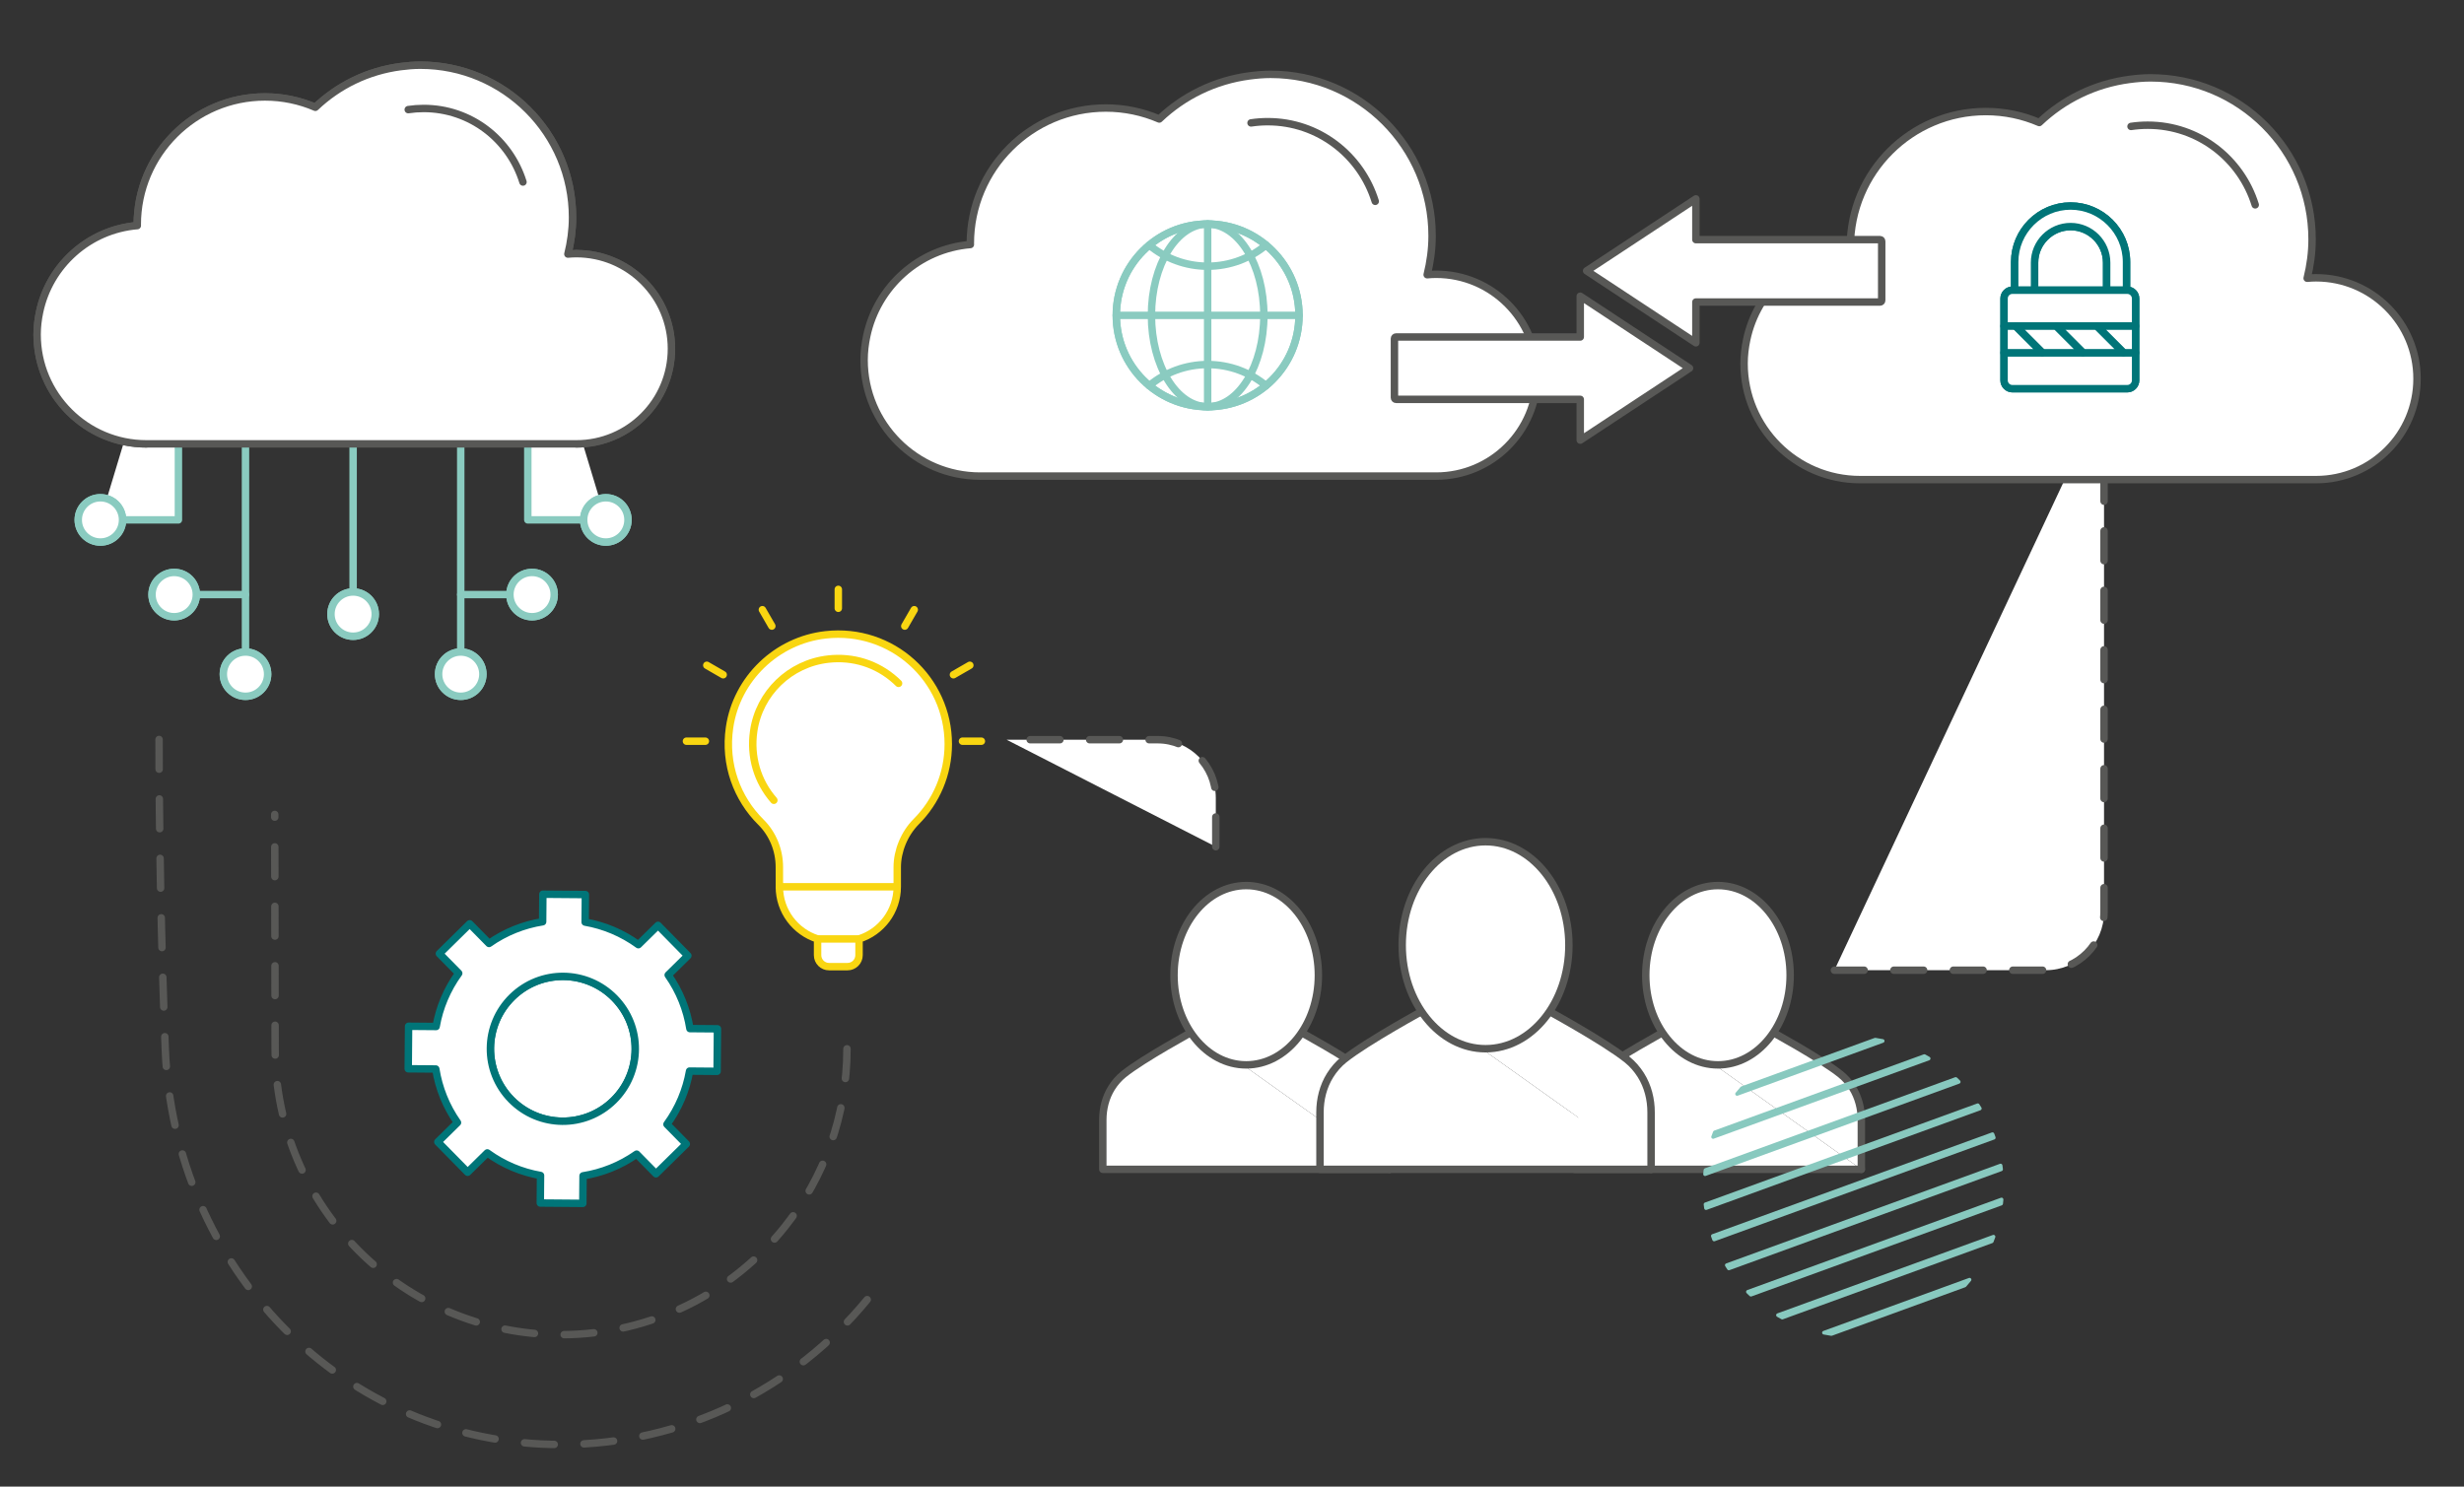
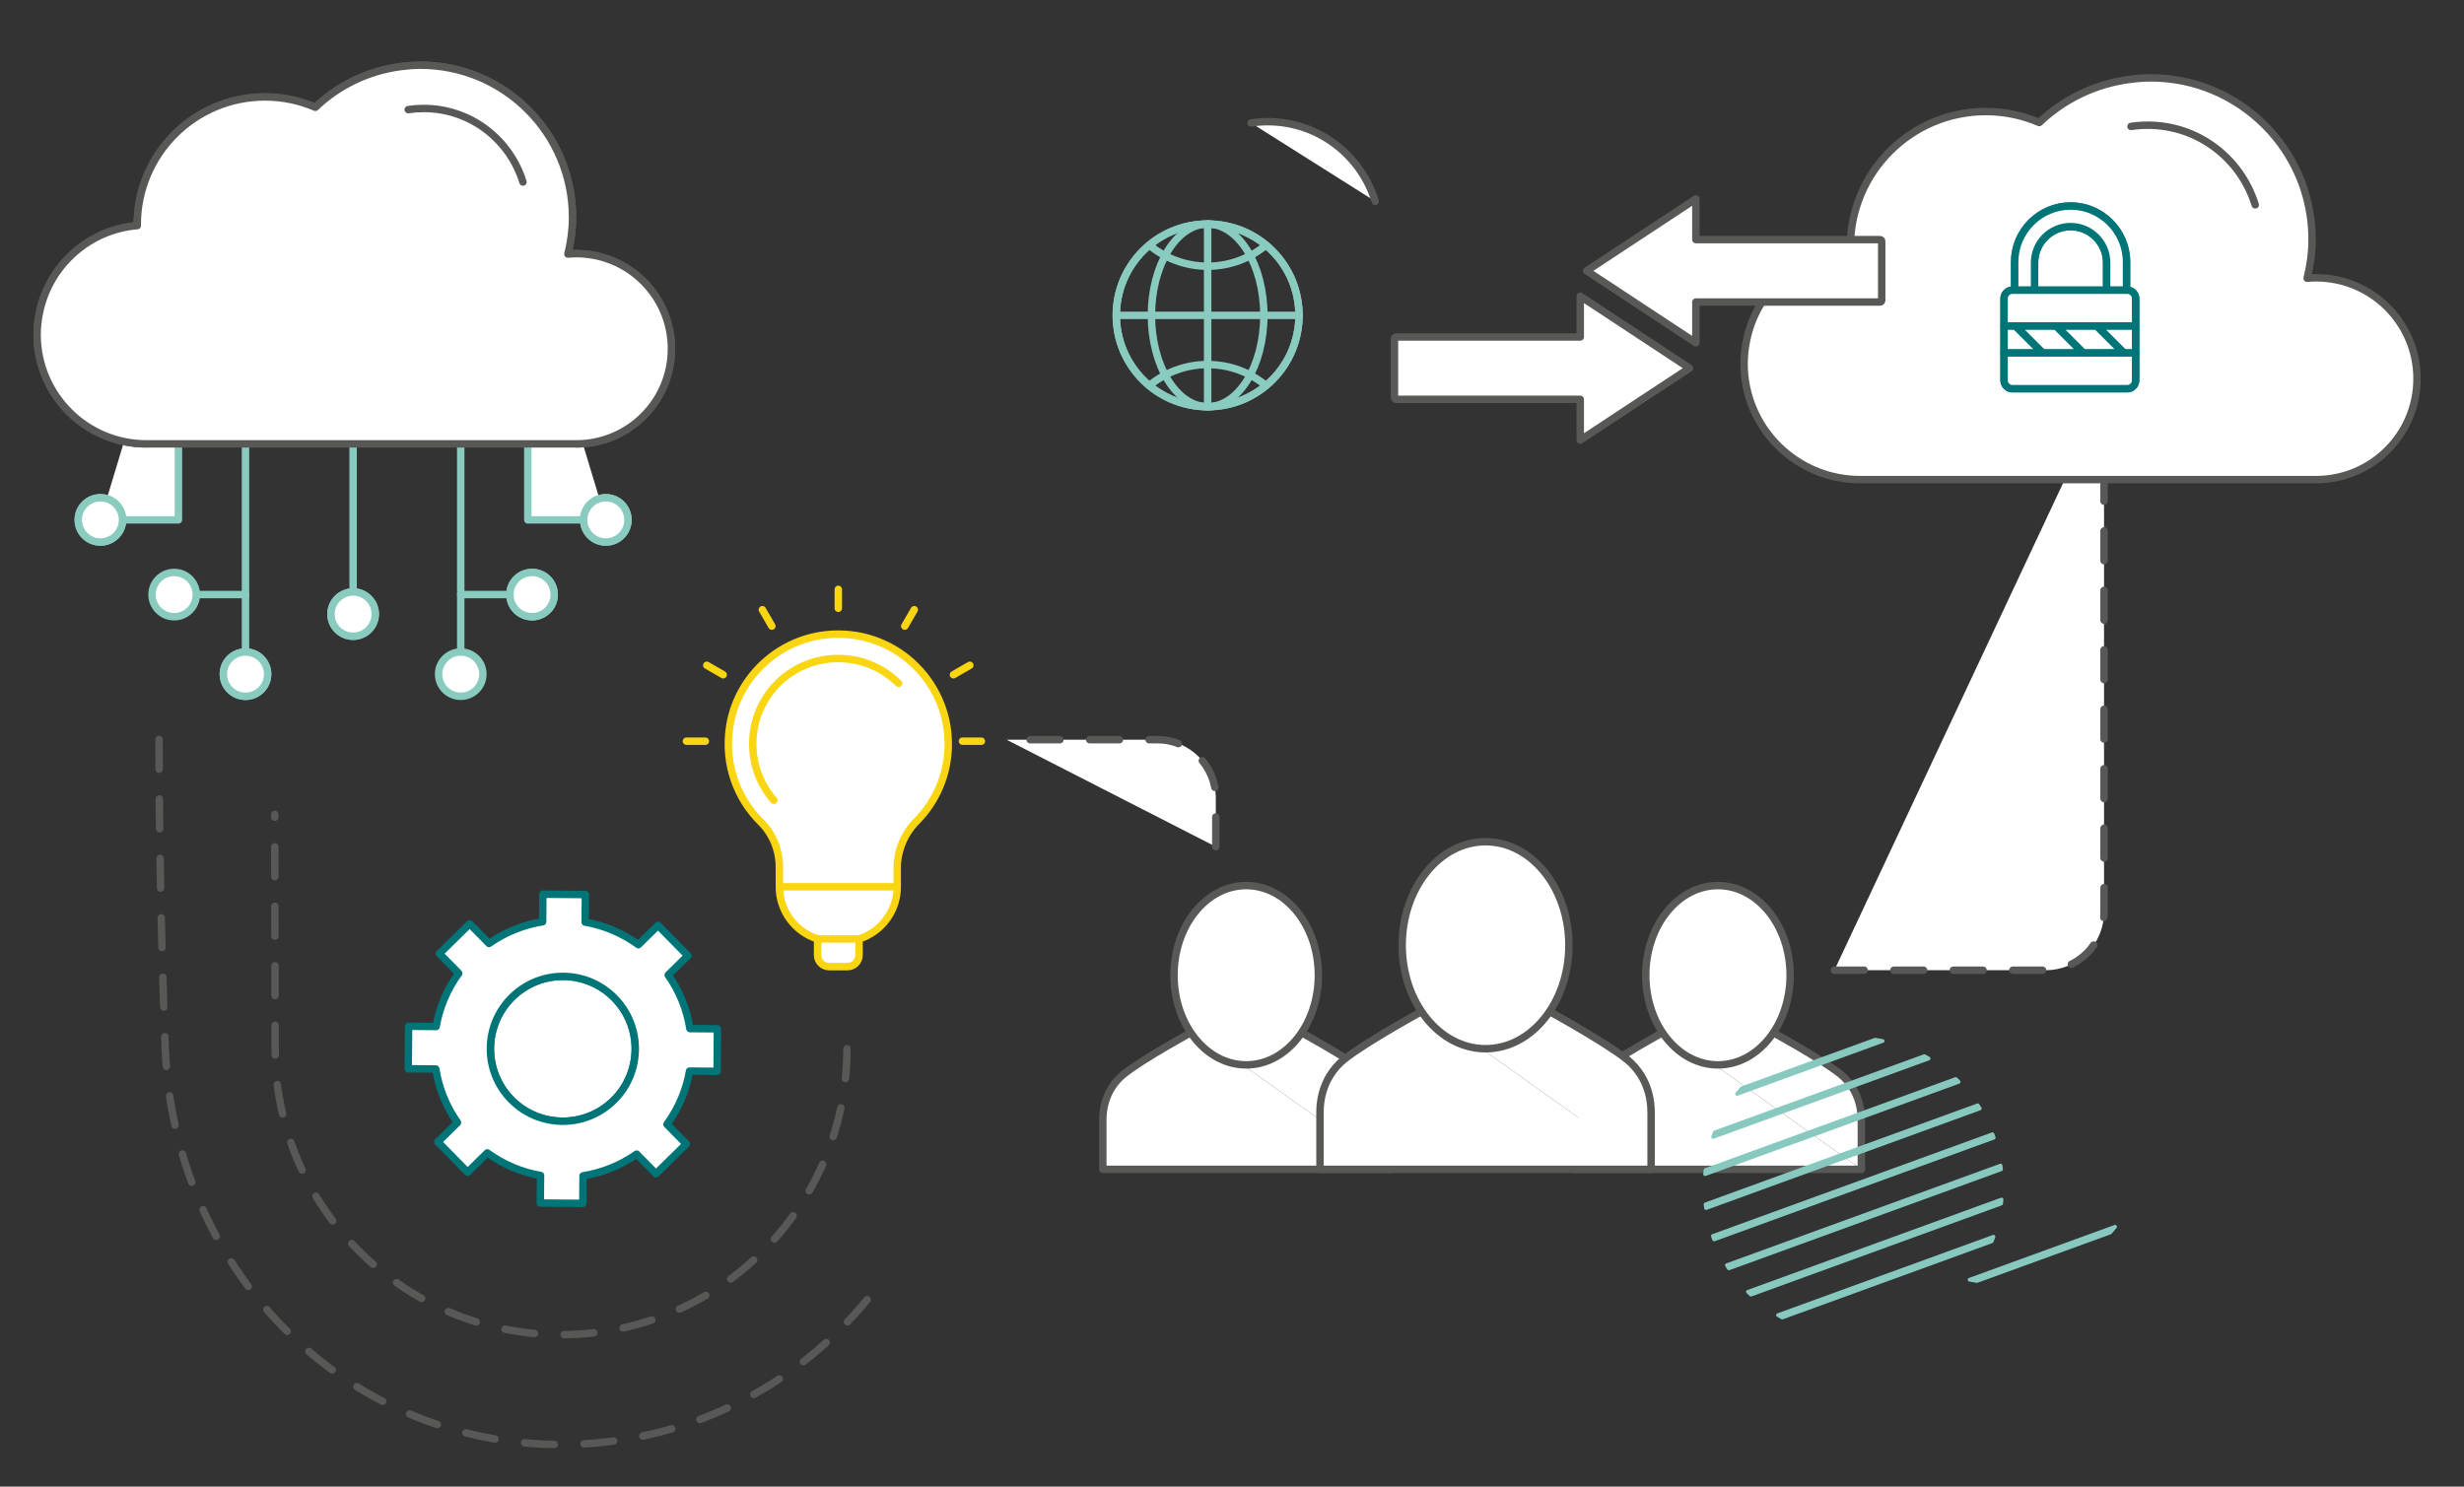
<svg xmlns="http://www.w3.org/2000/svg" id="Ebene_1" viewBox="0 0 828.575 500">
  <rect x="0" y="0" width="828.575" height="500" fill="#333333" stroke="none" />
  <defs>
    <style>.cls-1,.cls-2,.cls-3,.cls-4,.cls-5,.cls-6,.cls-7{stroke-linecap:round;stroke-linejoin:round;stroke-width:2.5px;}.cls-1,.cls-2,.cls-3,.cls-5,.cls-7{fill:#fff;}.cls-1,.cls-5,.cls-6{stroke:#585856;}.cls-2,.cls-4{stroke:#8acbc0;}.cls-3{stroke:#007578;}.cls-4,.cls-6{fill:none;}.cls-5,.cls-6{stroke-dasharray:0 0 10 10;}.cls-8{fill:#88c9bf;stroke-width:0px;}.cls-7{stroke:#f9d611;}</style>
  </defs>
  <path class="cls-5" d="m408.838,284.777v-16.409c0-10.817-8.769-19.585-19.585-19.585h-50.776" />
  <path class="cls-5" d="m616.856,326.31h71.086c10.817,0,19.585-8.769,19.585-19.585v-173.586" />
-   <path class="cls-1" d="m482.926,92.247c-1.016,0-2.015.063-3.007.151,1.041-4.2,1.654-8.568,1.654-13.088,0-29.993-24.315-54.309-54.307-54.309-2.411,0-4.767.214-7.094.52-11.69,1.538-22.21,6.759-30.338,14.504-5.516-2.37-11.589-3.695-17.974-3.695-25.166,0-45.566,20.401-45.566,45.566,0,.117.017.23.017.344-17.312,1.446-31.371,14.187-34.865,30.83-.545,2.597-.878,5.27-.878,8.03,0,21.552,17.471,39.024,39.023,39.024h153.335c18.743,0,33.936-15.195,33.936-33.938s-15.193-33.938-33.936-33.938Z" />
  <path class="cls-1" d="m420.687,41.339c1.834-.273,3.711-.414,5.621-.414,17.06,0,31.339,11.279,36.146,26.786" />
  <circle class="cls-4" cx="406.099" cy="106.071" r="30.717" />
  <ellipse class="cls-4" cx="406.099" cy="106.071" rx="18.903" ry="30.717" />
  <line class="cls-4" x1="406.099" y1="75.354" x2="406.099" y2="136.788" />
  <path class="cls-4" d="m425.724,129.7c-5.322-4.425-12.162-7.089-19.625-7.089s-14.302,2.663-19.625,7.089" />
  <path class="cls-4" d="m386.474,82.442c5.322,4.425,12.162,7.089,19.625,7.089s14.302-2.663,19.625-7.089" />
  <line class="cls-4" x1="375.382" y1="106.071" x2="436.816" y2="106.071" />
  <circle class="cls-4" cx="406.099" cy="106.071" r="30.717" />
  <path class="cls-1" d="m531.396,99.625v13.712h-61.928c-.308,0-.557.249-.557.557v19.869c0,.308.249.557.557.557h61.928v13.712s36.741-24.203,36.741-24.203c0,0,0,0,0,0l-36.741-24.203Z" />
  <path class="cls-1" d="m778.841,93.431c-1.016,0-2.015.063-3.007.151,1.041-4.2,1.654-8.568,1.654-13.088,0-29.993-24.315-54.309-54.307-54.309-2.411,0-4.767.214-7.094.52-11.69,1.538-22.21,6.759-30.338,14.504-5.516-2.37-11.589-3.695-17.974-3.695-25.166,0-45.566,20.401-45.566,45.566,0,.117.017.23.017.344-17.312,1.446-31.371,14.187-34.865,30.83-.545,2.597-.878,5.27-.878,8.03,0,21.552,17.471,39.024,39.023,39.024h153.335c18.743,0,33.936-15.195,33.936-33.938s-15.193-33.938-33.936-33.938Z" />
  <path class="cls-1" d="m716.601,42.523c1.834-.273,3.711-.414,5.621-.414,17.06,0,31.339,11.279,36.146,26.786" />
  <path class="cls-3" d="m718.154,104.686v23.228c0,1.556-1.261,2.816-2.816,2.816h-38.613c-1.556,0-2.817-1.261-2.817-2.816v-27.497c0-1.556,1.261-2.816,2.817-2.816h.755v-9.506c0-10.343,8.463-18.805,18.805-18.805s18.805,8.462,18.805,18.805v9.506h.247c1.556,0,2.816,1.261,2.816,2.816v4.269Z" />
  <path class="cls-3" d="m696.285,76.21c-6.667,0-12.121,5.454-12.121,12.121v9.269h24.242v-9.269c0-6.667-5.455-12.121-12.121-12.121Z" />
  <path class="cls-3" d="m684.164,88.331c0-6.667,5.454-12.121,12.121-12.121s12.121,5.454,12.121,12.121v9.269h6.684v-9.506c0-10.343-8.462-18.805-18.805-18.805s-18.805,8.462-18.805,18.805v9.506h6.684v-9.269Z" />
  <path class="cls-3" d="m673.907,127.914c0,1.556,1.261,2.816,2.817,2.816h38.613c1.556,0,2.816-1.261,2.816-2.816v-9.264h-44.246v9.264Z" />
  <path class="cls-3" d="m715.337,97.601h-38.613c-1.556,0-2.817,1.261-2.817,2.816v9.264h44.246v-9.264c0-1.556-1.261-2.816-2.816-2.816Z" />
  <path class="cls-3" d="m673.907,118.649h44.246v-8.968h-44.246v8.968Zm40.163-.046l-8.877-8.876,8.877,8.876Zm-13.654,0l-8.876-8.876,8.876,8.876Zm-13.654,0l-8.877-8.876,8.877,8.876Z" />
  <line class="cls-3" x1="705.194" y1="109.727" x2="714.07" y2="118.604" />
  <line class="cls-3" x1="700.416" y1="118.604" x2="691.54" y2="109.727" />
  <line class="cls-3" x1="686.762" y1="118.604" x2="677.885" y2="109.727" />
  <path class="cls-1" d="m570.279,115.295v-13.712s61.928,0,61.928,0c.308,0,.557-.249.557-.557v-19.869c0-.308-.249-.557-.557-.557h-61.928s0-13.711,0-13.711l-36.741,24.203s0,0,0,0l36.741,24.203Z" />
  <path class="cls-1" d="m467.276,393.282v-16.603c0-3.798-.938-7.576-2.954-10.794-1.086-1.734-2.429-3.289-4.021-4.569-6.689-5.377-23.896-14.706-23.896-14.706h-34.692" />
  <path class="cls-1" d="m401.713,346.609s-17.207,9.33-23.896,14.706c-1.592,1.28-2.935,2.835-4.021,4.569-2.016,3.219-2.954,6.997-2.954,10.795v16.603h96.434" />
  <path class="cls-1" d="m443.335,328.001c0,16.652-10.868,30.151-24.275,30.151s-24.275-13.499-24.275-30.151,10.868-30.15,24.275-30.15,24.275,13.498,24.275,30.15Z" />
  <path class="cls-1" d="m625.919,393.282v-16.603c0-3.798-.938-7.576-2.954-10.794-1.086-1.734-2.429-3.289-4.021-4.569-6.689-5.377-23.896-14.706-23.896-14.706h-34.692" />
  <path class="cls-1" d="m560.355,346.609s-17.207,9.33-23.896,14.706c-1.592,1.28-2.935,2.835-4.021,4.569-2.016,3.219-2.954,6.997-2.954,10.795v16.603h96.434" />
  <path class="cls-1" d="m601.977,328.001c0,16.652-10.868,30.151-24.275,30.151s-24.275-13.499-24.275-30.151,10.868-30.15,24.275-30.15,24.275,13.498,24.275,30.15Z" />
  <path class="cls-3" d="m206.349,370.112c-9.59,9.433-25.013,9.306-34.446-.284-9.433-9.59-9.305-25.012.285-34.446,9.59-9.433,25.012-9.306,34.445.284,9.434,9.591,9.307,25.012-.283,34.446Z" />
  <path class="cls-3" d="m231.879,360.247l9.262.077.118-14.298-9.262-.076c-1.006-6.365-3.442-12.531-7.3-18.025l6.609-6.5-10.026-10.194-6.609,6.501c-5.43-3.945-11.555-6.485-17.901-7.596l.076-9.263-14.297-.117-.077,9.262c-6.364,1.008-12.531,3.444-18.025,7.3l-6.5-6.608-10.193,10.026,6.5,6.609c-3.947,5.429-6.485,11.554-7.597,17.9l-9.262-.077-.118,14.299,9.262.076c1.007,6.365,3.443,12.531,7.301,18.024l-6.609,6.501,10.026,10.193,6.609-6.501c5.429,3.947,11.555,6.484,17.902,7.596l-.077,9.262,14.297.117.077-9.261c6.364-1.007,12.531-3.444,18.024-7.3l6.501,6.608,10.193-10.027-6.501-6.608c3.948-5.429,6.486-11.555,7.597-17.902Zm-25.529,9.865c-9.59,9.433-25.013,9.306-34.446-.284-9.433-9.59-9.306-25.012.285-34.446,9.59-9.433,25.012-9.306,34.445.284,9.433,9.591,9.307,25.012-.283,34.446Z" />
  <path class="cls-7" d="m301.721,298.251h-39.641c0,8.228,5.401,15.192,12.85,17.547v5.452c0,2.135,1.731,3.865,3.865,3.865h6.21c2.134,0,3.865-1.73,3.865-3.865v-5.452c7.449-2.355,12.85-9.319,12.85-17.547v-6.617c0-5.343,2.33-11.224,6.386-15.299,6.657-6.684,10.774-15.898,10.774-26.078,0-21.836-18.927-39.252-41.27-36.738-16.487,1.855-29.895,14.768-32.285,31.186-1.81,12.432,2.576,23.898,10.523,31.785,4.027,3.997,6.232,9.474,6.232,15.148l.011,7.255" />
  <line class="cls-7" x1="288.87" y1="315.798" x2="274.931" y2="315.798" />
  <line class="cls-7" x1="281.901" y1="204.585" x2="281.901" y2="198.223" />
  <line class="cls-7" x1="259.548" y1="210.575" x2="256.367" y2="205.064" />
  <line class="cls-7" x1="243.186" y1="226.938" x2="237.675" y2="223.756" />
  <line class="cls-7" x1="237.196" y1="249.289" x2="230.834" y2="249.289" />
  <line class="cls-7" x1="330.012" y1="249.289" x2="323.65" y2="249.289" />
  <line class="cls-7" x1="320.615" y1="226.938" x2="326.126" y2="223.756" />
  <line class="cls-7" x1="304.253" y1="210.575" x2="307.434" y2="205.064" />
  <path class="cls-7" d="m302.163,229.831c-.356-.354-.721-.698-1.097-1.035-6.188-5.531-14.196-8.058-22.538-7.12-12.903,1.451-23.218,11.408-25.081,24.212-1.245,8.556,1.22,16.921,6.779,23.271" />
  <path class="cls-8" d="m630.377,349.096l-44.818,16.312c-.099.036-.187.096-.257.174-.567.639-1.118,1.293-1.652,1.961-.39.487.107,1.182.693.969l48.96-17.82c.586-.213.52-1.064-.091-1.187-.835-.168-1.677-.315-2.526-.441-.104-.015-.211-.004-.309.032Z" />
  <path class="cls-8" d="m646.899,354.617l-70.455,25.643c-.168.061-.302.191-.367.357-.207.524-.405,1.052-.595,1.584-.174.488.309.958.796.781l72.491-26.384c.486-.177.554-.845.11-1.108-.483-.286-.972-.565-1.466-.835-.157-.086-.345-.099-.513-.038Z" />
  <path class="cls-8" d="m657.454,362.31l-84.159,30.632c-.221.08-.378.278-.405.512-.053.471-.1.944-.14,1.419-.038.446.407.781.827.628l85.305-31.049c.421-.153.546-.694.231-1.012-.335-.337-.674-.67-1.019-.997-.17-.162-.419-.212-.64-.132Z" />
  <path class="cls-8" d="m664.856,371.15l-91.544,33.319c-.269.098-.437.369-.404.652.051.437.108.873.17,1.306.055.386.456.621.823.488l92.075-33.512c.366-.133.521-.571.316-.903-.231-.374-.467-.744-.707-1.111-.157-.239-.46-.338-.729-.24Z" />
  <path class="cls-8" d="m669.809,380.882l-94.039,34.227c-.316.115-.485.465-.374.783.142.405.288.808.44,1.208.119.315.473.474.789.359l94.039-34.227c.316-.115.485-.465.374-.783-.142-.405-.288-.808-.44-1.208-.119-.315-.473-.474-.789-.359Z" />
  <path class="cls-8" d="m672.534,391.425l-92.075,33.512c-.366.133-.521.571-.316.903.231.373.467.744.707,1.111.157.239.46.338.729.24l91.543-33.319c.269-.098.437-.369.404-.652-.051-.437-.108-.873-.17-1.306-.055-.386-.456-.621-.823-.488Z" />
  <path class="cls-8" d="m672.858,402.842l-85.304,31.048c-.421.153-.546.694-.231,1.012.335.337.674.67,1.019.997.17.162.419.212.64.132l84.159-30.631c.221-.08.378-.278.405-.512.053-.471.1-.944.14-1.419.038-.446-.407-.781-.827-.628Z" />
  <path class="cls-8" d="m670.157,415.359l-72.49,26.384c-.486.177-.554.845-.11,1.108.483.286.972.565,1.466.835.157.086.345.099.513.038l70.454-25.643c.168-.061.302-.191.367-.357.207-.524.405-1.052.595-1.584.174-.488-.309-.958-.796-.781Z" />
-   <path class="cls-8" d="m662.092,429.829l-48.959,17.819c-.586.213-.52,1.064.091,1.187.835.168,1.677.315,2.526.441.104.015.211.004.309-.032l44.816-16.312c.099-.036.187-.096.257-.174.567-.639,1.118-1.293,1.652-1.961.39-.487-.107-1.182-.693-.969Z" />
+   <path class="cls-8" d="m662.092,429.829c-.586.213-.52,1.064.091,1.187.835.168,1.677.315,2.526.441.104.015.211.004.309-.032l44.816-16.312c.099-.036.187-.096.257-.174.567-.639,1.118-1.293,1.652-1.961.39-.487-.107-1.182-.693-.969Z" />
  <path class="cls-1" d="m555.216,393.282v-19.169c0-4.385-1.083-8.747-3.41-12.463-1.254-2.002-2.805-3.797-4.643-5.275-7.723-6.208-27.59-16.98-27.59-16.98h-40.056" />
  <path class="cls-1" d="m479.517,339.394s-19.868,10.772-27.59,16.98c-1.838,1.478-3.389,3.273-4.643,5.275-2.327,3.716-3.41,8.079-3.41,12.464v19.169h111.343" />
  <path class="cls-1" d="m527.573,317.908c0,19.226-12.548,34.812-28.028,34.812s-28.028-15.586-28.028-34.812,12.549-34.811,28.028-34.811,28.028,15.585,28.028,34.811Z" />
  <line class="cls-2" x1="118.742" y1="85.998" x2="118.742" y2="206.543" />
  <circle class="cls-2" cx="118.742" cy="206.543" r="7.447" />
  <circle class="cls-2" cx="118.742" cy="206.543" r="7.447" />
  <line class="cls-2" x1="82.55" y1="106.194" x2="82.55" y2="226.738" />
  <line class="cls-2" x1="82.55" y1="199.979" x2="60.587" y2="199.979" />
  <circle class="cls-2" cx="82.55" cy="226.738" r="7.447" />
  <circle class="cls-2" cx="58.568" cy="199.979" r="7.447" />
  <polyline class="cls-2" points="59.997 88.018 59.997 174.859 33.76 174.859" />
  <circle class="cls-2" cx="33.76" cy="174.859" r="7.447" />
  <circle class="cls-2" cx="33.76" cy="174.859" r="7.447" />
  <circle class="cls-2" cx="82.55" cy="226.738" r="7.447" />
-   <circle class="cls-2" cx="58.568" cy="199.979" r="7.447" />
  <line class="cls-2" x1="154.934" y1="106.194" x2="154.934" y2="226.738" />
  <line class="cls-2" x1="154.934" y1="199.979" x2="176.897" y2="199.979" />
-   <circle class="cls-2" cx="154.934" cy="226.738" r="7.447" />
  <circle class="cls-2" cx="178.916" cy="199.979" r="7.447" />
  <polyline class="cls-2" points="177.487 88.018 177.487 174.859 203.724 174.859" />
  <circle class="cls-2" cx="203.724" cy="174.859" r="7.447" />
  <circle class="cls-2" cx="203.724" cy="174.859" r="7.447" />
  <circle class="cls-2" cx="154.934" cy="226.738" r="7.447" />
  <circle class="cls-2" cx="178.916" cy="199.979" r="7.447" />
  <path class="cls-1" d="m193.799,149.291c17.667,0,31.988-14.322,31.988-31.991s-14.321-31.99-31.988-31.99" />
  <path class="cls-1" d="m193.799,85.31c-.957,0-1.899.06-2.834.143.981-3.959,1.559-8.077,1.559-12.338,0-28.273-22.919-51.193-51.19-51.193-2.273,0-4.495.202-6.686.491-11.019,1.449-20.936,6.37-28.597,13.67-5.199-2.233-10.925-3.482-16.944-3.482-23.722,0-42.951,19.229-42.951,42.95,0,.111.016.216.016.324-16.319,1.363-29.571,13.375-32.863,29.062-.514,2.448-.829,4.967-.829,7.568,0,20.315,16.47,36.785,36.784,36.785" />
  <path class="cls-1" d="m104.31,149.291h89.49c17.667,0,31.988-14.323,31.988-31.991s-14.321-31.99-31.988-31.99c-.958,0-1.899.06-2.834.143.981-3.959,1.559-8.077,1.559-12.337,0-28.273-22.919-51.193-51.19-51.193-2.273,0-4.495.202-6.686.491-11.019,1.449-20.936,6.37-28.597,13.67-5.199-2.233-10.925-3.482-16.944-3.482-23.722,0-42.951,19.229-42.951,42.95,0,.111.016.216.016.324-16.319,1.363-29.571,13.375-32.863,29.062-.514,2.448-.829,4.967-.829,7.568,0,20.315,16.47,36.785,36.784,36.785h55.047" />
  <path class="cls-1" d="m137.28,36.865c1.694-.252,3.428-.383,5.192-.383,15.757,0,28.946,10.418,33.386,24.741" />
  <path class="cls-6" d="m284.817,352.747c0,22.554-7.765,43.294-20.768,59.692-17.612,22.211-44.833,36.457-75.381,36.457-53.102,0-96.15-43.048-96.15-96.15,0-31.95-.133-46.904-.133-78.828" />
  <path class="cls-6" d="m291.614,437.107c-24.408,29.751-61.461,48.732-102.946,48.732-73.505,0-130.233-59.643-133.092-133.092q-2.098-53.888-2.098-108.757" />
</svg>